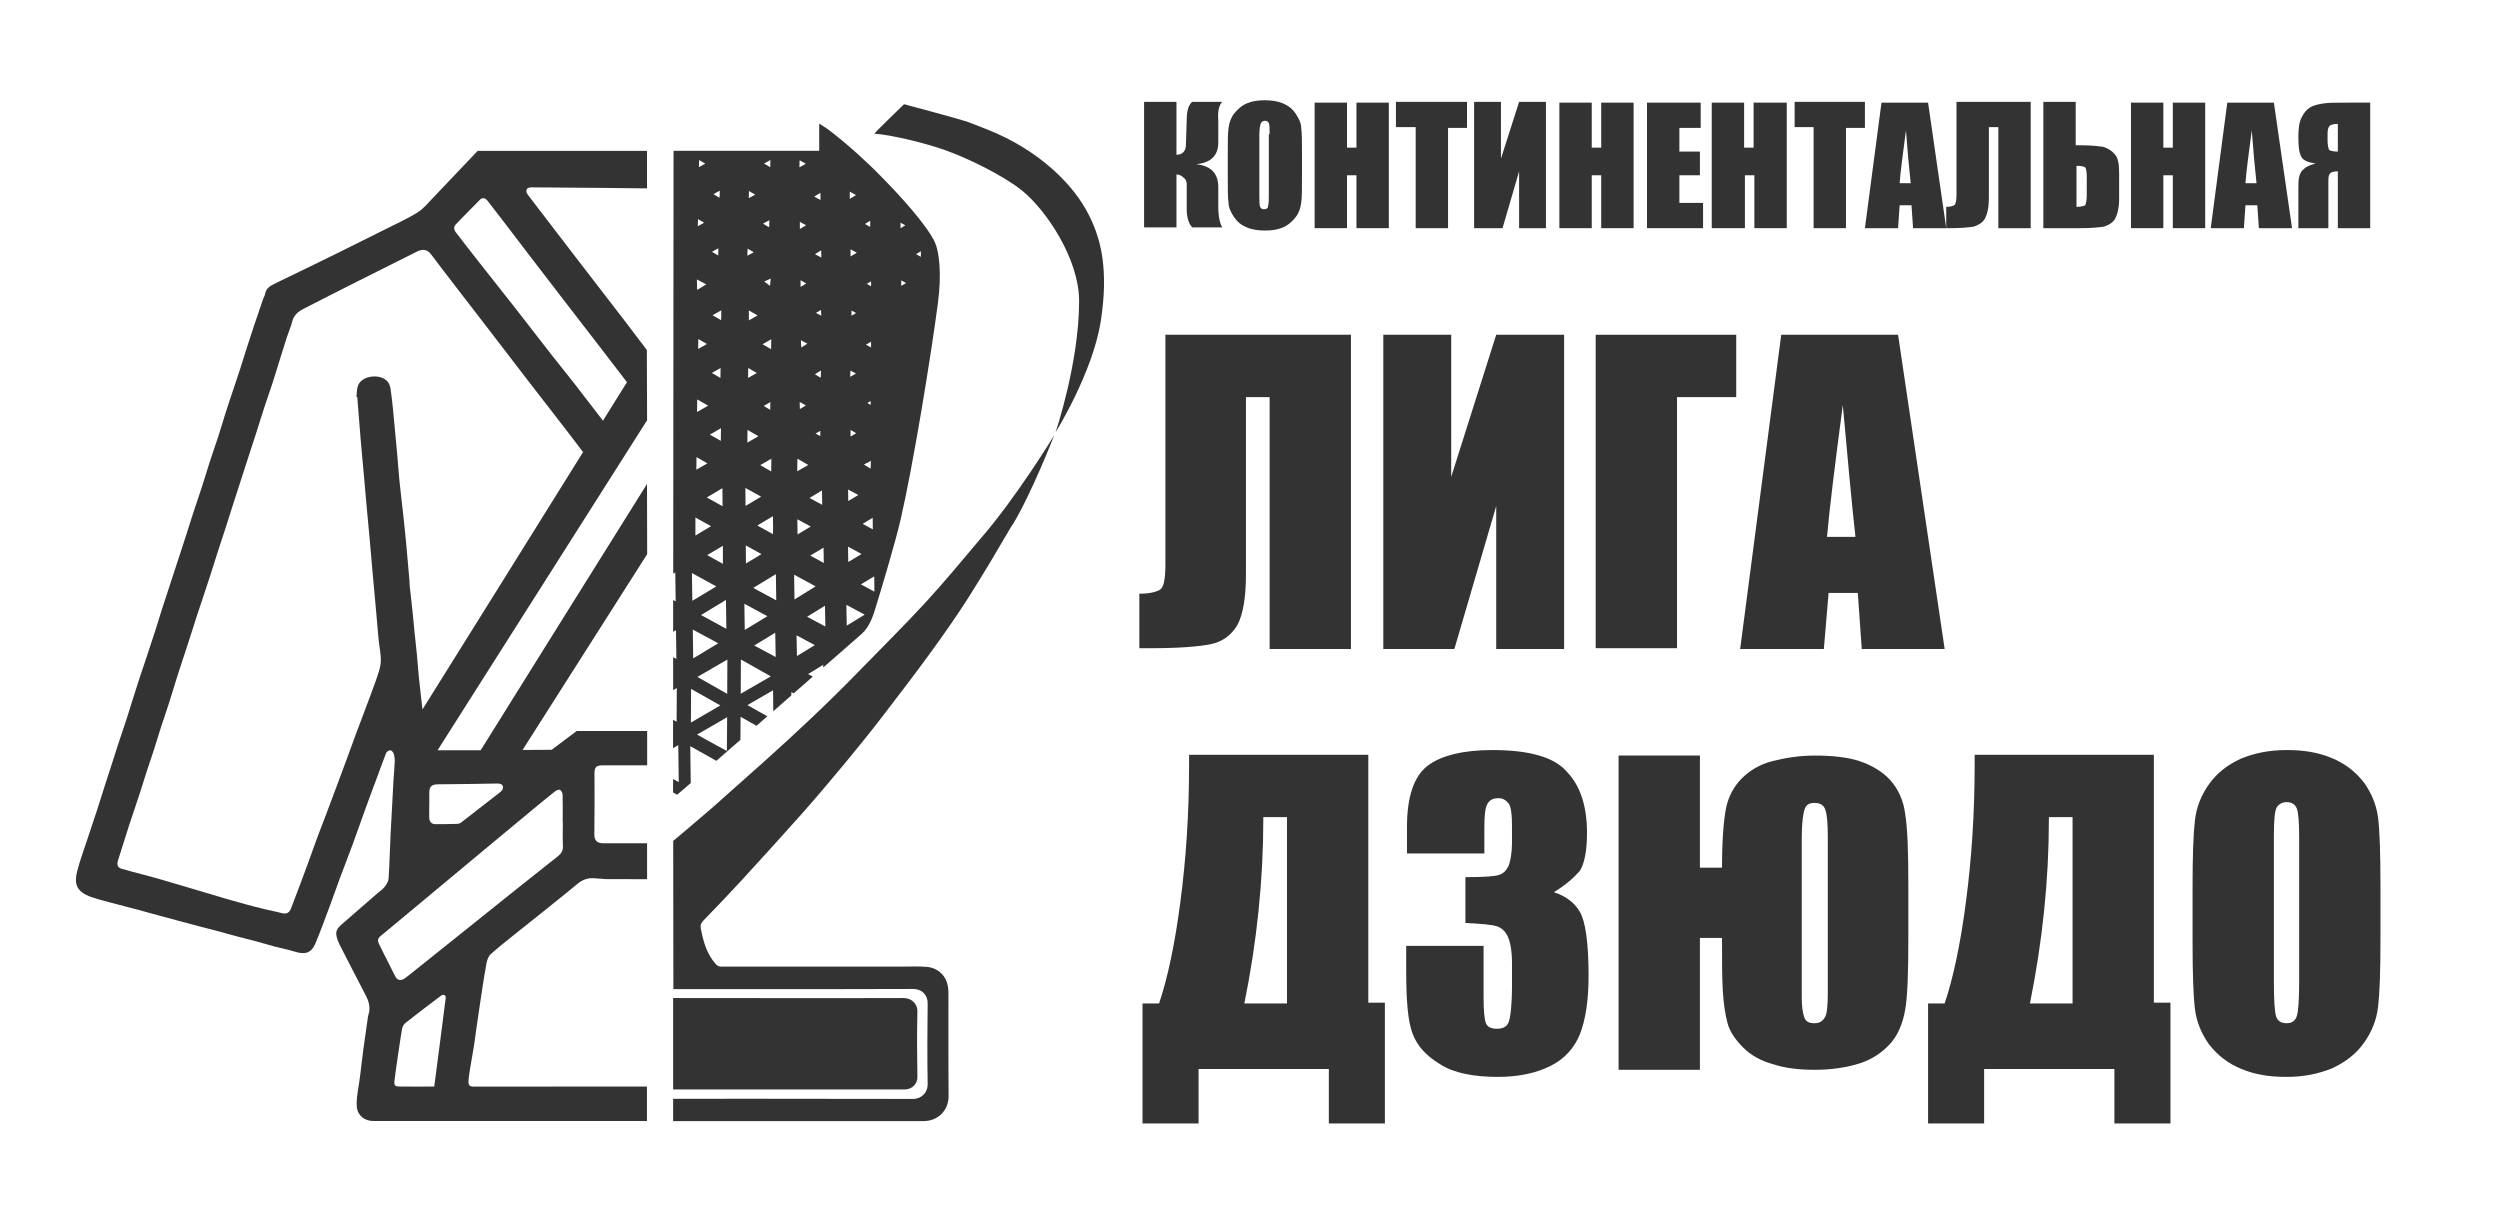
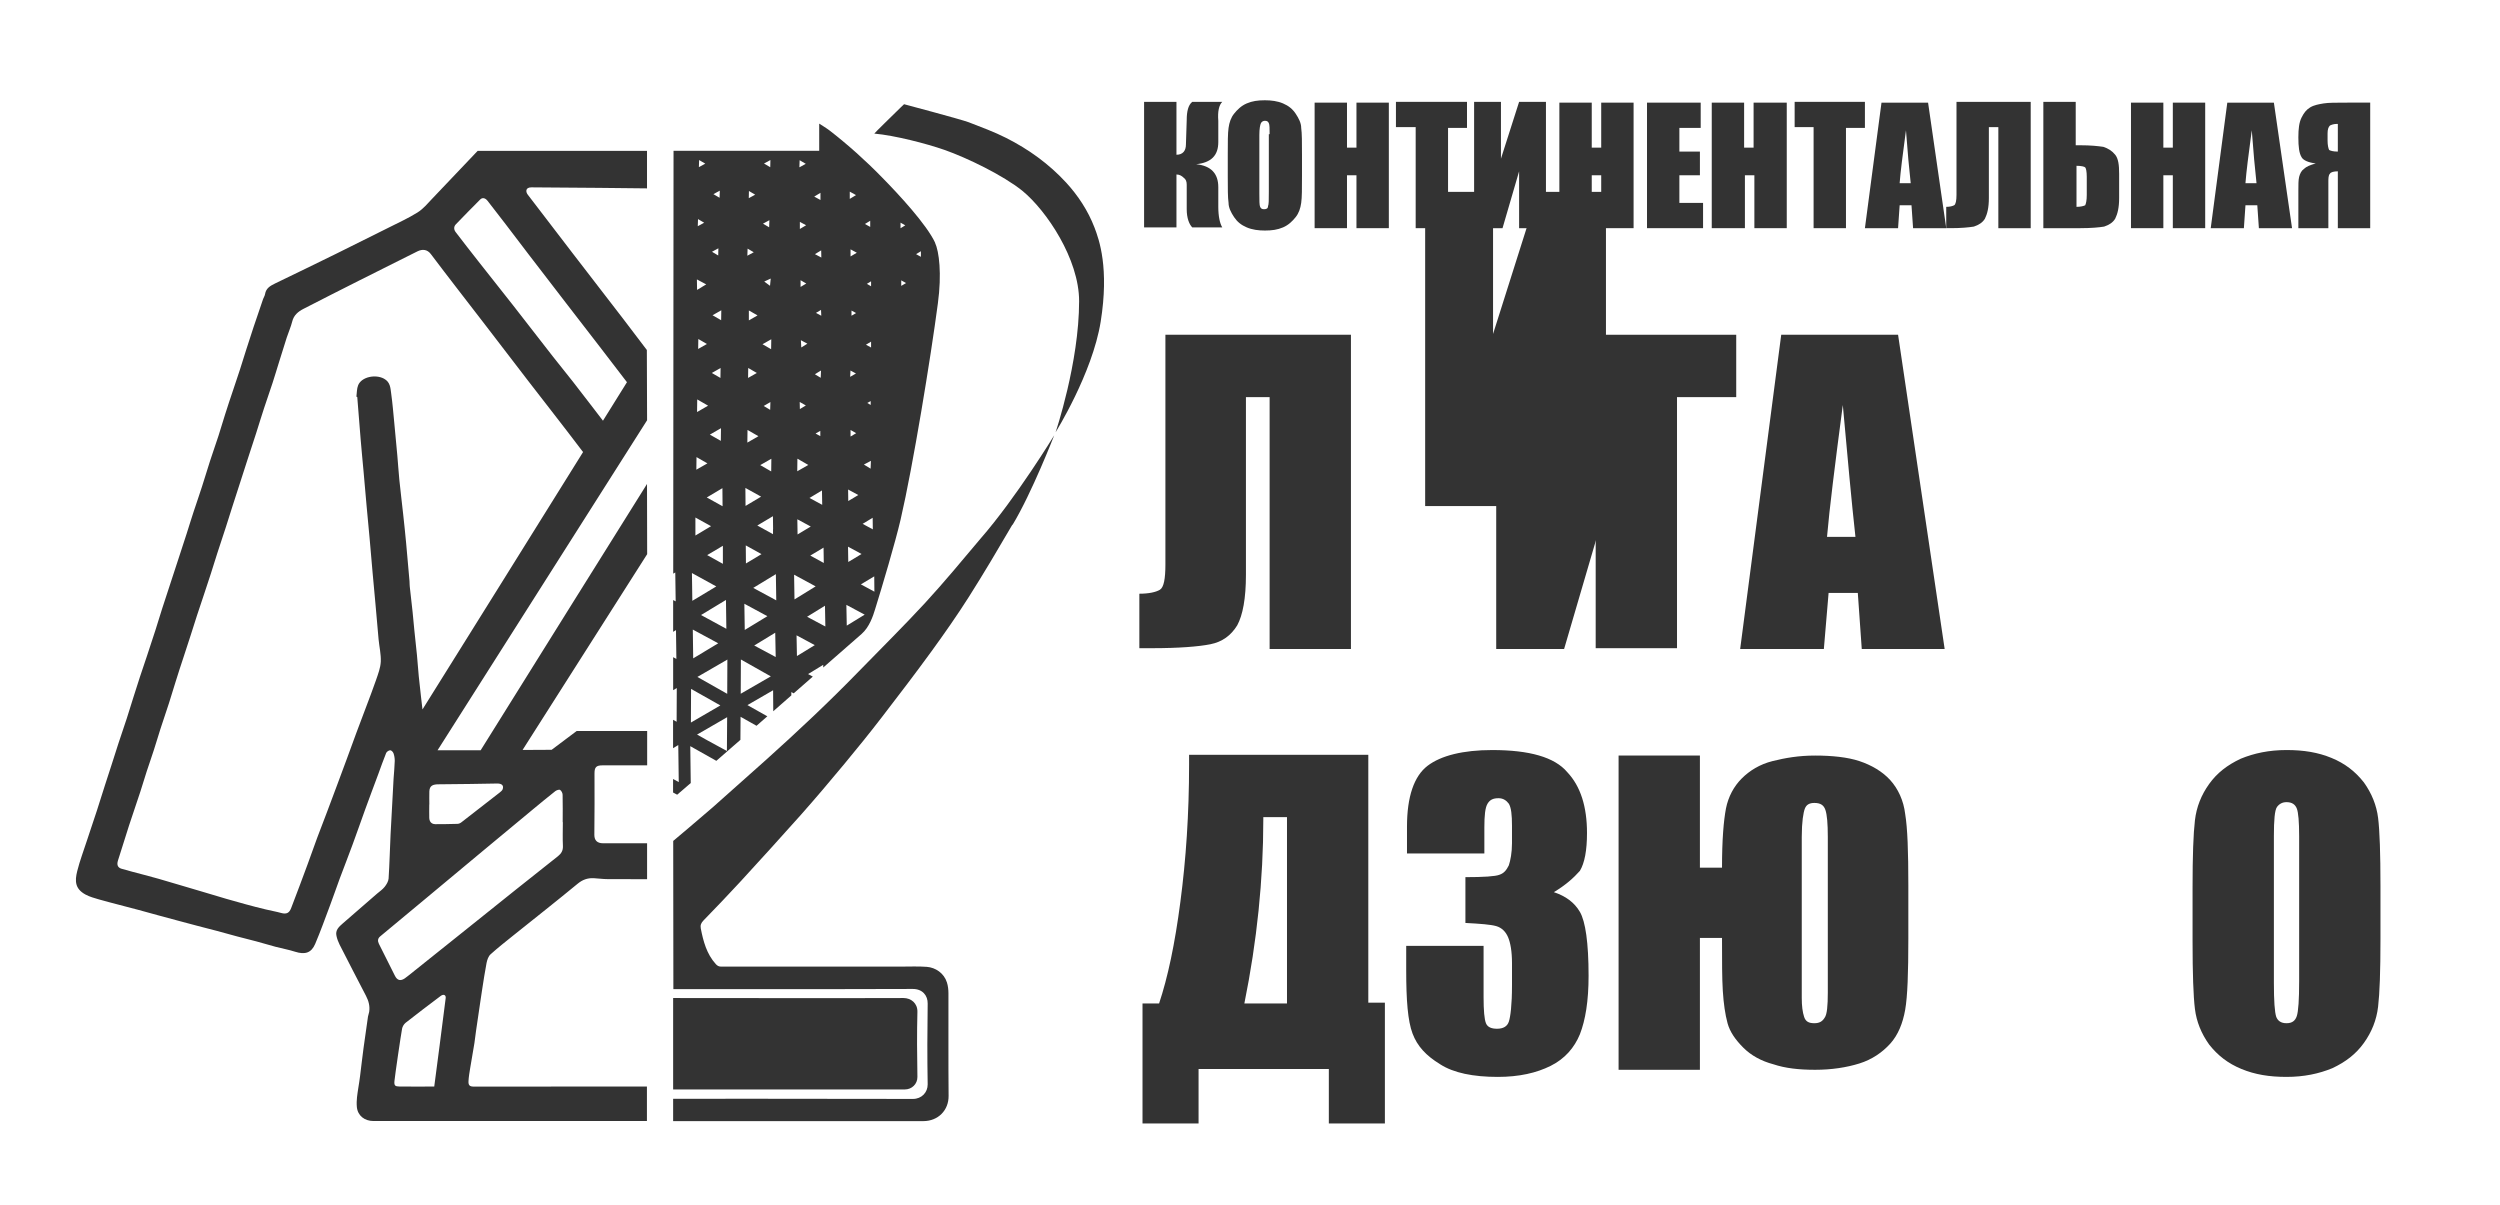
<svg xmlns="http://www.w3.org/2000/svg" fill="#333" viewBox="0 0 316.65 152.61">
  <g>
    <path d="m144.91,12.9h4.1v6.7c.8,0,1.2-.5,1.2-1.3l.1-3.1c0-1.1.2-1.9.7-2.3h3.8c-.4.4-.6,1.2-.5,2.4v2.7c0,1.7-.9,2.6-2.8,2.8,1.9.2,2.8,1.2,2.8,2.9v2.5c0,1.2.2,2.1.5,2.6h-3.8c-.4-.4-.7-1.2-.7-2.3v-3.1c0-.4-.1-.7-.4-.9-.2-.2-.5-.4-.9-.4v6.7h-4.1v-15.9h0Z" />
    <path d="m164.91,22.3c0,1.6,0,2.7-.1,3.4-.1.7-.3,1.3-.7,1.8s-.9,1-1.6,1.3c-.7.3-1.4.4-2.3.4-.8,0-1.6-.1-2.3-.4s-1.2-.7-1.6-1.3c-.4-.6-.7-1.2-.7-1.8-.1-.7-.1-1.8-.1-3.4v-2.7c0-1.6,0-2.7.1-3.4.1-.7.3-1.3.7-1.8.4-.5.9-1,1.6-1.3.7-.3,1.4-.4,2.3-.4.8,0,1.6.1,2.3.4.7.3,1.2.7,1.6,1.3.4.6.7,1.2.7,1.8.1.7.1,1.8.1,3.4v2.7Zm-4.1-5.3c0-.7,0-1.2-.1-1.4-.1-.2-.2-.3-.5-.3-.2,0-.4.1-.5.3s-.2.7-.2,1.5v7.4c0,.9,0,1.5.1,1.7s.2.3.5.3.5-.1.5-.4c.1-.2.1-.8.1-1.8v-7.3h.1Z" />
    <path d="m175.91,13v15.9h-4.1v-6.7h-1.2v6.7h-4.1v-15.9h4.1v5.7h1.2v-5.7h4.1Z" />
    <path d="m185.81,13v3.2h-2.4v12.7h-4.1v-12.8h-2.5v-3.2h9v.1Z" />
    <path d="m195.81,28.9h-3.4v-7.2l-2.1,7.2h-3.6V12.9h3.4v7.2l2.3-7.2h3.4v16h0Z" />
    <path d="m206.91,13v15.9h-4.1v-6.7h-1.2v6.7h-4.1v-15.9h4.1v5.7h1.2v-5.7h4.1Z" />
    <path d="m208.61,13h6.8v3.2h-2.7v3h2.6v3h-2.6v3.5h3v3.2h-7.1v-15.9Z" />
    <path d="m226.31,13v15.9h-4.1v-6.7h-1.2v6.7h-4.2v-15.9h4.1v5.7h1.2v-5.7h4.2Z" />
    <path d="m236.21,13v3.2h-2.4v12.7h-4.1v-12.8h-2.4v-3.2h8.9v.1Z" />
    <path d="m244.21,13l2.3,15.9h-4.2l-.2-2.9h-1.5l-.2,2.9h-4.2l2.1-15.9h5.9Zm-2.2,10.2c-.2-1.8-.4-4-.6-6.7-.4,3-.7,5.3-.8,6.7h1.4Z" />
    <path d="m257.21,28.9h-4.1v-12.8h-1.2v9c0,1.2-.2,2-.5,2.6-.3.5-.8.8-1.4,1-.6.1-1.6.2-2.9.2h-.6v-2.7c.5,0,.8-.1,1-.2s.3-.6.3-1.3v-11.8h9.4v16Z" />
    <path d="m268.41,25.1c0,1.2-.2,2-.5,2.6-.3.5-.8.8-1.4,1-.6.1-1.6.2-3,.2h-4.7v-16h4.1v5.5h.6c1.3,0,2.2.1,2.9.2.6.2,1.1.5,1.5,1s.5,1.3.5,2.4v3.1Zm-4.1-.4v-2.3c0-.7-.1-1.1-.2-1.2s-.5-.2-1.1-.2v5.2c.5,0,.9-.1,1.1-.2.1-.2.2-.6.2-1.3Z" />
    <path d="m279.31,13v15.9h-4.1v-6.7h-1.2v6.7h-4.1v-15.9h4.1v5.7h1.2v-5.7h4.1Z" />
    <path d="m288.01,13l2.3,15.9h-4.2l-.2-2.9h-1.5l-.2,2.9h-4.2l2.1-15.9h5.9Zm-2.2,10.2c-.2-1.8-.4-4-.6-6.7-.4,3-.7,5.3-.8,6.7h1.4Z" />
    <path d="m300.21,28.9h-4.1v-7.2c-.5,0-.9.1-1,.3-.2.2-.2.6-.2,1.1v5.8h-3.8v-4.7c0-.8,0-1.4.1-1.8s.3-.8.6-1c.3-.3.8-.5,1.5-.7-.9-.1-1.6-.4-1.8-.8-.3-.5-.4-1.3-.4-2.5,0-1.1.1-1.9.4-2.5s.6-1,1.1-1.3,1.1-.4,1.7-.5,1.6-.1,3-.1h2.9v15.9h0Zm-4.1-9.7v-3.5h-.2c-.3,0-.6.1-.8.2-.2.2-.3.5-.3,1v.9c0,.6.1,1,.2,1.2.2.1.5.2,1.1.2Z" />
    <path d="m171.11,82.2h-10.3v-31.9h-3v22.5c0,3-.4,5.1-1.1,6.4-.8,1.3-1.9,2.1-3.4,2.4s-4,.5-7.4.5h-1.6v-6.9c1.2,0,2.1-.2,2.6-.5s.7-1.4.7-3.2v-29.1h23.5v39.8Z" />
-     <path d="m198.11,82.2h-8.6v-18.1l-5.3,18.1h-9v-39.8h8.6v18l5.7-18h8.6v39.8Z" />
+     <path d="m198.11,82.2h-8.6v-18.1h-9v-39.8h8.6v18l5.7-18h8.6v39.8Z" />
    <path d="m219.91,50.3h-7.5v31.8h-10.3v-39.7h17.8v7.9Z" />
    <path d="m240.41,42.4l5.9,39.8h-10.5l-.5-7.1h-3.7l-.6,7.1h-10.6l5.2-39.8s14.8,0,14.8,0Zm-5.4,25.6c-.5-4.5-1-10.1-1.6-16.7-1,7.6-1.7,13.2-2,16.7h3.6Z" />
    <path d="m175.41,142.3h-7.1v-6.9h-16.5v6.9h-7.1v-15.2h2.1c1.1-3.3,2-7.5,2.7-12.9.7-5.3,1.1-11.1,1.1-17.4v-1.2h22.7v31.4h2.1v15.3Zm-12.4-15.2v-23.6h-3v.3c0,7.6-.8,15.4-2.4,23.3h5.4Z" />
    <path d="m196.81,113c1.5.5,2.6,1.3,3.3,2.5s1.1,3.9,1.1,8.1c0,3.2-.4,5.6-1.1,7.4-.7,1.7-1.9,3.1-3.7,4s-4,1.4-6.7,1.4c-3.1,0-5.6-.5-7.3-1.6-1.8-1.1-2.9-2.3-3.5-3.9s-.8-4.2-.8-8v-3.1h9.8v6.5c0,1.7.1,2.8.3,3.3s.7.7,1.4.7c.8,0,1.3-.3,1.5-.9.2-.6.4-2.1.4-4.6v-2.8c0-1.5-.2-2.6-.5-3.3-.3-.7-.8-1.2-1.5-1.4-.7-.2-2-.3-3.9-.4v-5.8c2.3,0,3.8-.1,4.3-.3.6-.2.9-.6,1.2-1.2.2-.6.4-1.6.4-2.8v-2.2c0-1.4-.1-2.3-.4-2.8-.3-.4-.7-.7-1.3-.7-.7,0-1.1.2-1.4.7-.3.5-.4,1.5-.4,3v3.3h-9.8v-3.4c0-3.8.9-6.4,2.6-7.7,1.7-1.3,4.5-2,8.2-2,4.7,0,7.9.9,9.5,2.8,1.7,1.8,2.5,4.4,2.5,7.7,0,2.2-.3,3.8-.9,4.8-.8.9-1.8,1.8-3.3,2.7Z" />
    <path d="m218.11,118.8h-2.8v16.7h-10.3v-39.8h10.3v14.2h2.8c0-3.5.2-5.9.5-7.5.3-1.5,1-2.8,2-3.8s2.3-1.8,3.9-2.2,3.3-.7,5.4-.7,4.1.2,5.6.7,2.9,1.3,3.9,2.4,1.7,2.6,1.9,4.3c.3,1.8.4,4.8.4,9v6.8c0,4.3-.1,7.3-.4,9-.3,1.7-.9,3.2-1.9,4.3s-2.3,2-3.9,2.5c-1.6.5-3.5.8-5.6.8s-3.8-.2-5.3-.7c-1.5-.4-2.8-1.1-3.8-2.1s-1.7-2-2-3.1-.5-2.5-.6-4.1-.1-3.8-.1-6.6v-.1h0Zm13.4,6.9v-19.7c0-1.7-.1-2.8-.3-3.4s-.6-.9-1.4-.9c-.6,0-1,.2-1.2.7s-.4,1.7-.4,3.6v20.4c0,1,.1,1.8.3,2.4.2.6.6.8,1.3.8.6,0,1-.2,1.3-.7.3-.4.4-1.5.4-3.2Z" />
-     <path d="m274.91,142.3h-7.1v-6.9h-16.5v6.9h-7.1v-15.2h2.1c1.1-3.3,2-7.5,2.7-12.9.7-5.3,1.1-11.1,1.1-17.4v-1.2h22.7v31.4h2.1v15.3Zm-12.4-15.2v-23.6h-3v.3c0,7.6-.8,15.4-2.4,23.3h5.4Z" />
    <path d="m301.51,119c0,4-.1,6.8-.3,8.5s-.8,3.2-1.8,4.6-2.3,2.4-4,3.2c-1.7.7-3.6,1.1-5.8,1.1s-4-.3-5.7-1-3-1.7-4.1-3.1c-1-1.4-1.6-2.9-1.8-4.5s-.3-4.5-.3-8.6v-6.8c0-4,.1-6.8.3-8.5.2-1.7.8-3.2,1.8-4.6s2.3-2.4,4-3.2c1.7-.7,3.6-1.1,5.8-1.1s4,.3,5.7,1,3,1.7,4.1,3.1c1,1.4,1.6,2.9,1.8,4.5.2,1.6.3,4.5.3,8.6v6.8Zm-10.3-13.1c0-1.8-.1-3-.3-3.5-.2-.5-.6-.8-1.3-.8-.5,0-.9.2-1.2.6-.3.4-.4,1.7-.4,3.7v18.6c0,2.3.1,3.7.3,4.3.2.5.6.8,1.3.8s1.1-.3,1.3-.9c.2-.6.3-2.1.3-4.4v-18.4h0Z" />
  </g>
  <g id="Logo">
    <path d="m81.95,19.1v4.76s-11.37-.13-14.64-.13c-.79,0-.73.59-.46.93,1.91,2.51,3.83,5.02,5.76,7.52,2.09,2.72,4.18,5.44,6.28,8.15.93,1.21,3.04,4,3.04,4l.03,8.9-26.54,41.8s4.42-.01,5.46,0c1.5-2.44,21.07-33.73,21.07-33.73l.02,8.89-15.78,24.8,3.68-.02,3.17-2.38h8.93s0,4.35,0,4.35c0,0-3.96-.01-5.66,0-.79,0-1.01.23-1.01,1.01,0,2.6.02,5.2-.02,7.8,0,.68.35,1.06,1.11,1.06,1.66,0,5.57,0,5.57,0v4.55s-3.48,0-5-.01c-.59,0-1.19-.09-1.78-.12-.76-.03-1.39.19-2.01.7-2.69,2.22-5.44,4.38-8.16,6.56-.97.78-1.95,1.55-2.87,2.38-.28.25-.43.7-.51,1.09-.22,1.12-.38,2.25-.56,3.38-.07.46-.14.93-.21,1.39-.19,1.27-.38,2.54-.56,3.81-.08.53-.13,1.06-.21,1.58-.17,1.06-.36,2.12-.54,3.19-.09.54-.18,1.08-.21,1.63-.03.52.15.69.67.69,2.88,0,21.93-.01,21.93-.01v4.37s-23.26,0-34.63,0c-1.12,0-2-.66-2.11-1.77-.08-.85.07-1.65.19-2.46.08-.5.16-.99.22-1.49.15-1.18.28-2.37.44-3.55.18-1.32.37-2.64.56-3.96.03-.2.12-.39.15-.59.11-.72-.06-1.38-.4-2.03-1.13-2.16-2.24-4.33-3.35-6.5-.17-.34-.31-.72-.39-1.09-.18-.74.33-1.18.81-1.6,1.44-1.26,2.88-2.51,4.33-3.76.33-.28.7-.53.96-.86.24-.3.47-.69.5-1.05.12-1.86.16-3.73.25-5.59.06-1.29.14-2.59.21-3.88.06-1.06.11-2.11.17-3.17.05-.76.13-1.51.15-2.27,0-.32-.05-.66-.16-.96-.06-.17-.28-.39-.41-.38-.18,0-.45.18-.52.35-.36.87-.66,1.77-.99,2.65-.55,1.49-1.12,2.98-1.66,4.48-.54,1.48-1.05,2.98-1.6,4.46-.53,1.45-1.1,2.89-1.64,4.34-.41,1.1-.78,2.22-1.2,3.32-.62,1.65-1.21,3.31-1.9,4.93-.49,1.15-1.3,1.38-2.53.99-.81-.26-1.66-.41-2.49-.63-.81-.22-1.61-.46-2.42-.68-.81-.22-1.63-.41-2.44-.63-.85-.23-1.7-.47-2.56-.7-.8-.21-1.6-.41-2.39-.62-.83-.22-1.65-.44-2.48-.66-.84-.22-1.68-.45-2.52-.68-.84-.23-1.68-.46-2.51-.69-.81-.22-1.63-.43-2.44-.64-.87-.23-1.74-.45-2.61-.7-.58-.17-1.17-.33-1.69-.61-1.33-.72-1.38-1.69-1.06-2.97.33-1.32.82-2.6,1.24-3.9.42-1.26.85-2.52,1.26-3.79.35-1.06.67-2.12,1.01-3.18.27-.85.56-1.71.83-2.56.3-.91.58-1.83.88-2.75.35-1.06.71-2.11,1.06-3.17.29-.9.57-1.8.85-2.71.27-.85.54-1.71.82-2.56.28-.87.58-1.73.87-2.59.37-1.1.73-2.21,1.09-3.32.28-.88.55-1.77.83-2.66.33-1.03.68-2.06,1.01-3.09.36-1.09.71-2.18,1.07-3.27.35-1.07.71-2.14,1.05-3.22.29-.9.56-1.81.86-2.71.35-1.07.73-2.14,1.07-3.21.35-1.09.68-2.19,1.03-3.28.34-1.06.72-2.1,1.06-3.16.29-.9.55-1.81.84-2.71.32-1.02.66-2.03,1-3.04.29-.88.59-1.76.88-2.64.28-.86.54-1.72.81-2.57.3-.94.61-1.89.92-2.83.4-1.19.81-2.38,1.21-3.56.07-.2.21-.39.24-.6.12-.75.65-1.05,1.26-1.35,2.6-1.25,5.18-2.51,7.77-3.78,2.21-1.09,4.41-2.19,6.61-3.29,1.24-.63,2.51-1.2,3.69-1.94.7-.44,1.27-1.13,1.85-1.74,1.81-1.89,5.75-6.05,5.75-6.05h21.46Zm-36.74,31.16s-.05,0-.07,0c.07-.49.04-1.02.22-1.46.43-1.07,2.19-1.42,3.27-.84.82.44.82,1.19.92,1.91.17,1.23.27,2.47.39,3.7.14,1.39.27,2.79.39,4.18.09,1,.15,2.01.25,3.02.15,1.47.33,2.93.49,4.4.13,1.2.26,2.41.37,3.61.15,1.62.29,3.23.43,4.85.02.22,0,.44.03.66.12,1.08.24,2.16.36,3.23.08.77.14,1.54.22,2.3.11,1.05.23,2.09.33,3.14.09.9.14,1.79.23,2.69.11,1.14.47,4.21.47,4.21,0,0,19.14-30.64,20.34-32.6-1.33-1.77-2.69-3.51-4.04-5.26-.95-1.23-1.91-2.46-2.86-3.69-1.85-2.41-3.69-4.82-5.54-7.22-2.28-2.97-4.59-5.92-6.84-8.91-.46-.61-1.08-.64-1.68-.35-.42.2-.83.41-1.24.62-2.05,1.03-4.1,2.05-6.15,3.08-2.36,1.19-4.71,2.38-7.06,3.59-.68.35-1.23.8-1.43,1.61-.17.69-.47,1.34-.69,2.02-.34,1.06-.67,2.13-1,3.19-.27.86-.52,1.72-.8,2.57-.35,1.07-.73,2.14-1.08,3.21-.35,1.06-.67,2.13-1.01,3.19-.36,1.1-.72,2.21-1.08,3.31-.29.9-.58,1.8-.87,2.7-.35,1.07-.69,2.15-1.04,3.22-.28.87-.55,1.75-.83,2.62-.35,1.09-.72,2.17-1.07,3.26-.29.88-.56,1.77-.84,2.66-.29.88-.58,1.76-.87,2.64-.29.88-.59,1.76-.88,2.64-.28.85-.55,1.71-.82,2.57-.29.91-.59,1.82-.89,2.73-.34,1.03-.68,2.06-1,3.1-.29.9-.55,1.81-.84,2.71-.35,1.09-.73,2.17-1.08,3.26-.28.87-.53,1.75-.82,2.63-.29.91-.61,1.81-.91,2.72-.28.86-.53,1.72-.81,2.58-.47,1.44-.97,2.87-1.44,4.31-.48,1.47-.92,2.96-1.4,4.43-.16.51-.05.88.43,1.03.97.29,1.94.53,2.92.79.6.16,1.2.32,1.8.49.94.27,1.88.55,2.82.83.98.29,1.96.58,2.94.87.94.28,1.87.56,2.82.84.82.24,1.64.47,2.46.69.84.23,1.68.45,2.53.65.65.16,1.32.27,1.96.45.66.18,1.02.01,1.26-.63.36-.97.73-1.93,1.1-2.9.33-.87.65-1.74.97-2.61.41-1.13.81-2.27,1.23-3.4.41-1.1.84-2.19,1.25-3.28.43-1.13.84-2.26,1.27-3.39.4-1.09.81-2.17,1.21-3.26.41-1.12.81-2.24,1.23-3.36.41-1.1.83-2.2,1.24-3.29.42-1.13.86-2.25,1.25-3.39.26-.76.56-1.54.6-2.32.04-.94-.19-1.89-.28-2.84-.14-1.47-.26-2.95-.39-4.42-.12-1.35-.25-2.69-.37-4.04-.13-1.46-.25-2.91-.38-4.37-.12-1.36-.25-2.72-.38-4.08-.13-1.44-.25-2.88-.38-4.32-.12-1.36-.26-2.72-.37-4.08-.15-1.79-.28-3.58-.43-5.37Zm26.06,53.88c0-1.16.02-2.31-.01-3.47,0-.22-.15-.51-.32-.62-.12-.08-.45.04-.61.16-.95.75-1.87,1.51-2.8,2.28-2.16,1.79-4.32,3.58-6.47,5.37-2.46,2.05-4.92,4.1-7.38,6.15-1.84,1.53-3.67,3.05-5.51,4.58-.33.27-.36.58-.18.95.68,1.35,1.35,2.7,2.03,4.05.29.59.71.7,1.25.33.14-.09.28-.2.41-.31,2.01-1.61,4.02-3.21,6.03-4.82,2.53-2.02,5.05-4.05,7.58-6.07,1.79-1.43,3.59-2.86,5.39-4.28.41-.33.64-.7.62-1.27-.05-1.01-.01-2.03-.01-3.04Zm5.1-50.85l3.04-4.88s-2.32-3.04-3.49-4.55c-1.4-1.81-2.8-3.63-4.2-5.44-1.59-2.06-3.17-4.12-4.75-6.18-.98-1.28-1.96-2.57-2.94-3.86-.76-.99-1.52-1.97-2.28-2.95-.29-.36-.64-.44-.92-.17-1.04,1.04-2.07,2.09-3.09,3.15-.29.3-.26.68-.03.98.92,1.21,1.86,2.41,2.8,3.61,1.48,1.89,2.98,3.76,4.46,5.65,1.7,2.17,3.38,4.35,5.07,6.52.83,1.07,1.7,2.11,2.53,3.18,1.25,1.6,3.81,4.95,3.81,4.95Zm-21.37,84.34s1.36-10.34,1.45-11.21c.05-.37-.24-.55-.61-.29-1.5,1.13-3,2.26-4.47,3.42-.21.17-.39.47-.44.73-.17.91-.89,5.84-.97,6.65-.05.57.08.68.64.69.65.02,4.39,0,4.39,0Zm-.63-35.73h0c0,.57-.02,1.14,0,1.71.03.65.49.78.76.78.77,0,1.87-.01,2.8-.04.17,0,.36-.08.5-.19,1.62-1.25,3.24-2.51,4.85-3.77.15-.12.33-.26.39-.43.16-.46-.1-.73-.71-.72-1.12.02-5.51.1-7.39.1-.73,0-1.16.16-1.19.89-.02.55,0,1.11,0,1.66Z" />
    <path d="m128.23,66.45c-1.79,3.07-3.6,6.13-5.5,9.13-1.49,2.35-3.09,4.63-4.72,6.88-2.06,2.83-4.19,5.62-6.33,8.4-1.53,1.99-3.11,3.94-4.71,5.87-1.82,2.19-3.65,4.36-5.54,6.49-2.54,2.86-5.12,5.68-7.7,8.5-1.52,1.65-3.07,3.26-4.63,4.87-.29.3-.42.59-.34,1,.32,1.64.74,3.23,1.9,4.52.19.21.38.32.67.32,7.61,0,15.22,0,22.82,0,1.08,0,2.16-.05,3.23.03,1.11.08,2.19.8,2.56,1.98.14.44.19.92.19,1.38.01,4.33-.02,8.65.02,12.98.02,1.83-1.33,3.2-3.2,3.2h-31.69s0-2.83,0-2.83c0,0,20.46-.01,30.37.02,1.11,0,1.88-.83,1.87-1.85-.06-3.41-.05-6.82,0-10.22.02-1.02-.65-1.86-1.88-1.86-9.92.04-30.33.02-30.33.02l-.02-18.77s3.62-3.04,5.01-4.26c2.26-2,4.52-4.01,6.76-6.02,4.03-3.62,7.98-7.33,11.76-11.22,2.8-2.88,5.66-5.7,8.38-8.65,2.42-2.63,4.7-5.39,7-8.12,4.57-5.24,9.35-13.11,9.35-13.11,0,0-2.85,7.34-5.28,11.35Z" />
    <path d="m114.44,126.41c.96,0,1.79.67,1.76,1.76-.07,2.74-.05,5.48,0,8.23.01.89-.7,1.59-1.59,1.59-9.63,0-29.35,0-29.35,0v-11.58s24.45.03,29.19,0Z" />
    <path d="m110.73,16.93c.07-.12,2.34-2.33,3.37-3.34.24-.24.41-.39.41-.39,0,0,7.26,1.93,8.2,2.29,1.59.62,3.21,1.21,4.73,1.98,2.85,1.44,5.42,3.29,7.6,5.66,1.53,1.67,2.76,3.55,3.58,5.67.61,1.58,1.88,5.17.79,11.96-1.06,6.56-5.71,13.99-5.71,13.99,0,0,2.98-8.8,2.98-16.61,0-5.32-4.12-11.45-7.17-13.96-2.46-1.98-7-4.18-9.9-5.2-2.3-.8-6.25-1.82-8.87-2.06Z" />
    <path d="m118.44,30.74c-1.06-2.29-4.6-6.12-6.76-8.31-2.06-2.11-4.26-4.08-6.59-5.89-.37-.29-1.33-.88-1.33-.88v3.44s-18.45,0-18.45,0c0,0-.02,29.88-.04,53.56l.26-.15.05,3.66-.32-.17c0,1.38,0,2.72,0,4.03l.36-.22.05,3.65-.41-.22v4.18l.46-.27-.02,4.27-.45-.25v3.6l.66-.4.06,4.69-.72-.39v1.71l.52.28c.38-.33.98-.83,1.72-1.48l-.06-4.67,3.3,1.86c.95-.82,1.98-1.72,3.05-2.66l.02-2.92,2.02,1.14c.45-.4.92-.8,1.37-1.2l-2.52-1.42,3.25-1.88.02,2.66c.77-.68,1.54-1.35,2.29-2.01v-.42l.3.16c.84-.73,1.65-1.44,2.42-2.12l-.6-.32,1.92-1.17v.34c2.6-2.27,4.51-3.94,4.86-4.25.98-.86,1.45-2.27,1.71-3.13.88-2.82,2.56-8.48,3.23-11.36,1.57-6.76,3.81-20.48,4.72-27.37.51-3.78.16-6.57-.36-7.7Zm-26.43,48.91l-3.22-1.75,3.16-1.91.05,3.66Zm-1.04,1.83l-3.17,1.91-.05-3.65,3.22,1.74Zm.6-10.06l-2-1.11,1.99-1.18v2.28Zm-.05-7.3l-2-1.11,1.98-1.18.02,2.28Zm-.18-23.56l-1.09-.63,1.11-.63-.02,1.25Zm-.17-16.42l-.03.91-.78-.46.81-.44Zm-.18,7.3l-.02.92-.79-.47.81-.44Zm.28,15.17l-.02,1.26-1.09-.63,1.11-.63Zm.05,7.64l-.02,1.59-1.39-.79,1.4-.81Zm-1.63-2.87l-1.4.81.02-1.6,1.39.8Zm-1.26-7.18l.02-1.26,1.09.63-1.11.63Zm.12-23.93l.78.46-.81.44.03-.91Zm-.14,7.48l.78.46-.81.44.03-.91Zm1.04,8.27l-1.16.7-.02-1.33,1.18.63Zm-1.24,21.87l1.39.8-1.4.8.02-1.59Zm1.86,8.75l-1.99,1.19v-2.28s1.99,1.1,1.99,1.1Zm.65,7.64l-3.03,1.82-.05-3.52,3.07,1.69Zm-3.2,12.97l3.72,2.1-3.73,2.17.02-4.27Zm4.55,7.87l-2.48-1.35-1.3-.73,3.81-2.2-.03,4.29Zm.04-7.24l-3.78-2.14,3.8-2.2-.02,4.34Zm5.8-20.84v.62l-1.99-1.1,1.98-1.18.02,1.66Zm-1.45,3.14l-1.98,1.19-.02-2.29,2,1.11Zm1.12-49.92l-.02.92-.79-.47.81-.44Zm.04,15.02l-.09.92-.73-.54.82-.38Zm-.17-7.4l-.03.91-.78-.46.81-.44Zm.24,15.1l-.02,1.25-1.09-.63,1.11-.63Zm-.11,7.95l-.03.98-.82-.49.84-.49Zm.12,7.19l-.02,1.59-1.39-.8,1.4-.8Zm-2.85-17.55v-1.25s1.1.63,1.1.63l-1.1.63Zm1.01,6.67l-1.11.63.02-1.26,1.09.63Zm-1-23.05l.79.47-.81.44.02-.92Zm-.17,7.3l.78.46-.81.44.03-.91Zm-.02,22.96l1.39.8-1.4.81.02-1.6Zm1.74,8.45l-1.98,1.18-.02-2.28,2,1.11Zm.78,15.15l-2.86,1.74-.05-3.32,2.92,1.58Zm-3.37,9.82l.02-4.34,3.79,2.14-3.81,2.2Zm1.71-6.11l2.66-1.62.06,3.08-2.72-1.46Zm-.12-7.3l2.86-1.74.05,3.32-2.92-1.58Zm8.92-3.16l-1.7-.93,1.68-1.01.03,1.95Zm-3.31-3.59l-.03-1.94,1.7.92-1.68,1.01Zm3.01-35.09l-.81-.43.79-.48.02.92Zm-.81,14.78l.53-.33.24-.14-.04.92-.74-.45Zm.68,7.18v.66s-.6-.33-.6-.33l.6-.34Zm-.55-14.95l.64-.38.03.69v.05l-.67-.36Zm.57-15.22v.92s-.79-.43-.79-.43l.79-.48Zm.19,37.7l.03,1.83-1.61-.87,1.59-.96Zm-2.62-18.1l-.05-.92.82.44-.77.48Zm.57,7.35l-.75.45-.02-.9.77.44Zm-.66-15.03v-.84s.72.42.72.42l-.72.43Zm-.09-7.32v-.91s.79.43.79.43l-.79.47Zm-.03-8.72l.78.46-.81.44.03-.91Zm-.29,37.8l1.39.8-1.4.8.02-1.59Zm-.41,14.7l2.73,1.48-2.68,1.65-.05-3.13Zm.36,10.31l-.05-2.63,2.31,1.24-2.27,1.39Zm1.28-4.98l2.27-1.4.05,2.63-2.31-1.23Zm8.12-34.1l-.66-.36.65-.39v.75Zm-.06,6.78v.49s-.43-.25-.43-.25l.43-.24Zm.05-14.54l-.53-.31.53-.32v.63Zm-.11-8.3v.78s-.67-.37-.67-.37l.67-.41Zm.09,30.41l-.04.99-.85-.52.89-.47Zm.22,7.21l.02,1.47-1.29-.7,1.27-.77Zm-2.69-26.25l.59.32-.58.34v-.66Zm.57,7.98l-.73.42.04-.8.7.38Zm.04,7.55l-.72.43v-.83s.72.41.72.41Zm-.72-22.37v-.91s.79.43.79.43l-.79.47Zm.69-7.78l-.79.48v-.92s.79.44.79.44Zm.29,37.99l-1.27.76-.02-1.46,1.29.7Zm.41,7.47l-1.68,1.01-.03-1.94,1.7.92Zm-1.87,9.07l-.05-2.63,2.32,1.24-2.27,1.39Zm1.79-5.23l1.69-1.01.02,1.94-1.7-.92Zm5.02-45.1v-.71s.6.34.6.34l-.6.37Zm.09,7.3v-.7s.61.34.61.34l-.61.36Zm1.88-4.02l.61-.37v.71s-.61-.34-.61-.34Z" />
  </g>
</svg>